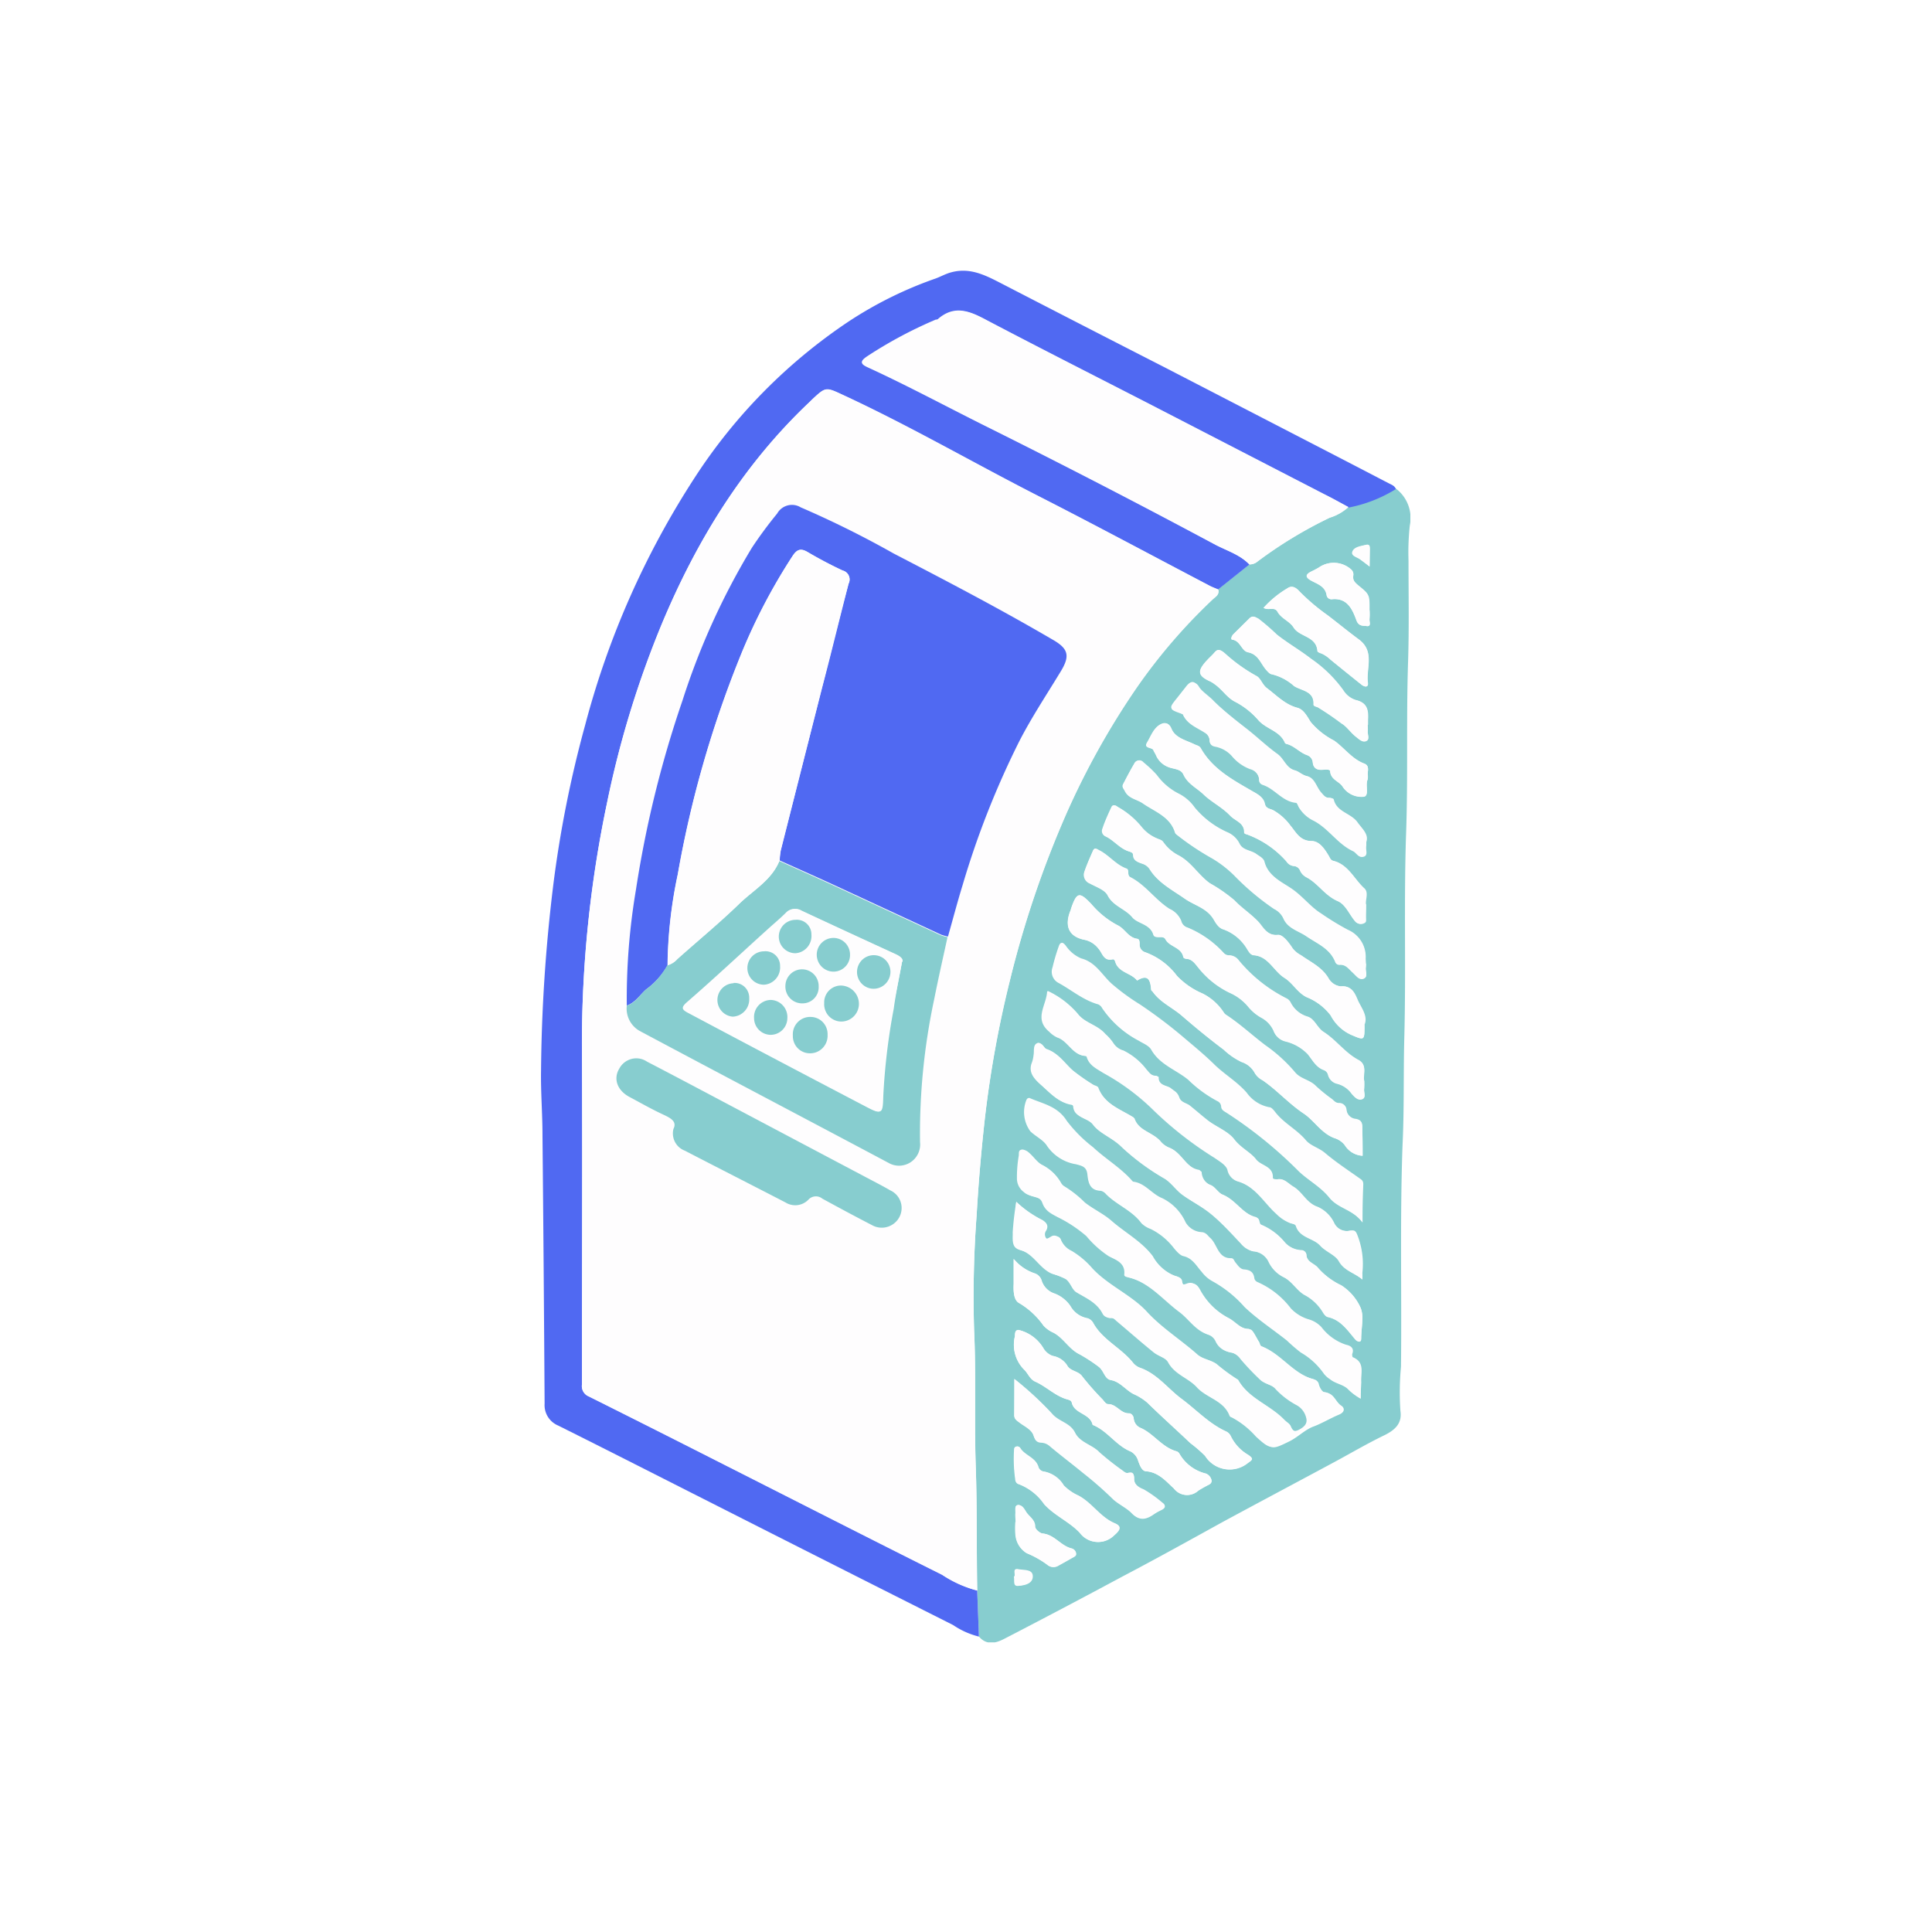
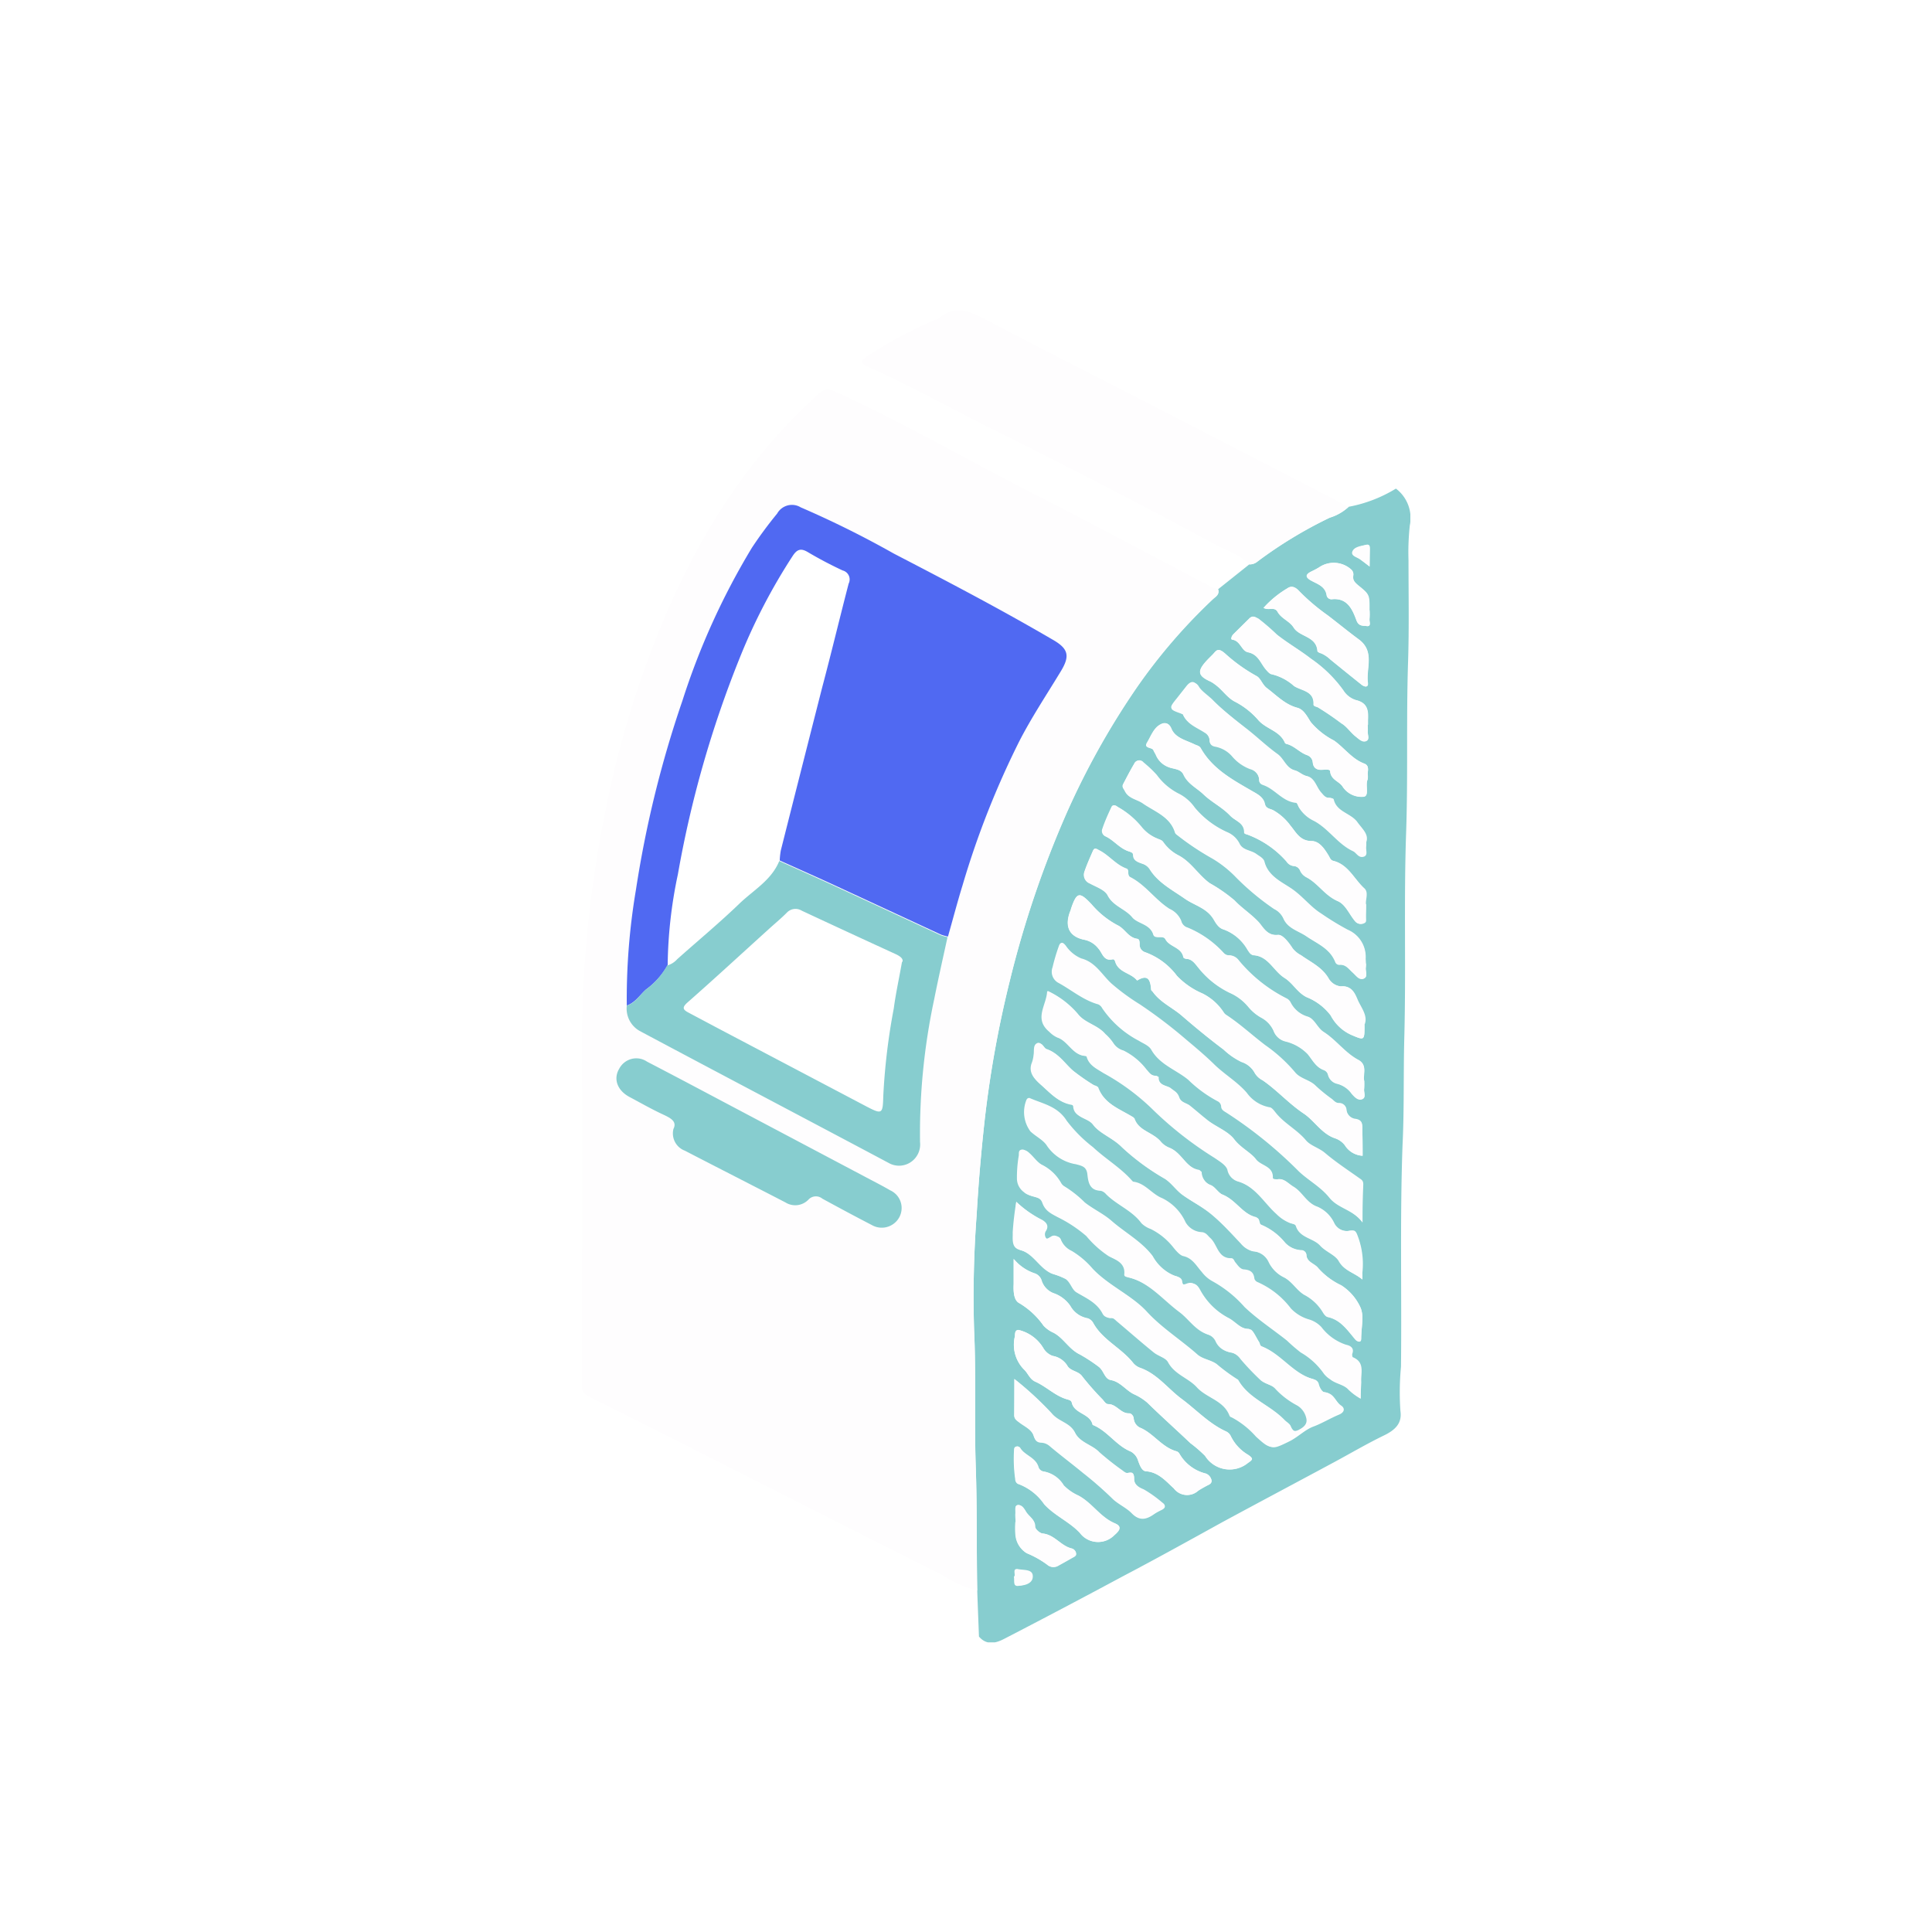
<svg xmlns="http://www.w3.org/2000/svg" width="100" height="100" fill="none">
  <path fill="#fff" d="M0 0h100v100H0z" />
  <g clip-path="url(#a)">
    <path d="M72.253 25.29a1.91 1.91 0 0 1 .718 1.91 12.86 12.86 0 0 0-.067 1.816c0 1.753.034 3.516-.023 5.255-.096 2.939 0 5.877-.1 8.815-.124 3.56 0 7.119-.096 10.678-.047 1.84 0 3.674-.09 5.508-.138 3.822-.038 7.645-.08 11.467-.072.76-.082 1.526-.03 2.288.096.635-.26.984-.85 1.271-.867.42-1.704.912-2.555 1.371-1.927 1.037-3.863 2.064-5.79 3.106-1.73.955-3.448 1.91-5.18 2.818a433.894 433.894 0 0 1-6.145 3.24c-.433.224-.904.334-1.294-.125-.029-.788-.062-1.576-.09-2.388-.039-2.15 0-4.3-.077-6.445-.076-2.346.024-4.692-.085-7.038a56.853 56.853 0 0 1 .133-5.972c.09-1.624.233-3.239.409-4.854a56.199 56.199 0 0 1 1.308-7.267 52.632 52.632 0 0 1 2.935-8.666 40.342 40.342 0 0 1 3.648-6.526 28.999 28.999 0 0 1 3.92-4.549c.143-.133.362-.238.28-.506l1.618-1.29a.622.622 0 0 0 .433-.153 22.372 22.372 0 0 1 3.734-2.264c.363-.11.696-.302.975-.56a7.222 7.222 0 0 0 2.44-.94ZM52.602 62.206a15.364 15.364 0 0 0-.09 1.615c0 .315-.086.783.347.898.728.186 1.004.955 1.655 1.228.253.07.499.167.733.286.271.191.319.55.57.698.514.3 1.061.54 1.352 1.108a.358.358 0 0 0 .361.187c.162 0 .257.1.366.195.628.54 1.247 1.085 1.903 1.606.233.196.623.277.752.516.342.64 1.046.802 1.484 1.29.504.564 1.394.678 1.698 1.476 0 .038.071.067.114.086.473.254.897.59 1.251.994.733.664.752.65 1.641.215.443-.22.814-.607 1.242-.765.428-.157.875-.43 1.322-.616.305-.124.32-.344.105-.478-.285-.196-.357-.63-.8-.664-.147 0-.294-.23-.342-.425a.326.326 0 0 0-.252-.258c-1.08-.282-1.684-1.319-2.697-1.706-.104-.038-.095-.157-.143-.234-.157-.234-.323-.65-.475-.65-.476 0-.733-.396-1.094-.582a3.537 3.537 0 0 1-1.484-1.462c-.138-.254-.3-.406-.605-.292-.152.062-.304.072-.323-.133-.02-.206-.205-.249-.333-.282a2.281 2.281 0 0 1-1.194-1.042c-.576-.764-1.427-1.209-2.131-1.825-.419-.368-.951-.607-1.39-.955a5.665 5.665 0 0 0-1.046-.827.478.478 0 0 1-.166-.162 2.322 2.322 0 0 0-.952-.932c-.261-.115-.442-.397-.666-.602-.104-.096-.223-.21-.37-.167-.148.043-.096.215-.124.334a6.53 6.53 0 0 0-.09 1.142.872.872 0 0 0 .361.717c.285.282.804.157.951.55.148.39.428.549.79.74a7.055 7.055 0 0 1 1.489.984c.331.4.72.75 1.151 1.037.376.19.88.344.813.955 0 .09.09.11.176.13 1.114.267 1.813 1.174 2.679 1.815.504.377.837.955 1.498 1.165.159.06.29.178.366.33a.954.954 0 0 0 .761.573.875.875 0 0 1 .533.359c.326.384.674.75 1.042 1.094.224.215.57.215.79.477a4.16 4.16 0 0 0 1.094.827 1.009 1.009 0 0 1 .475.635c.081.33-.128.507-.38.631s-.4.048-.51-.22c-.052-.134-.223-.22-.332-.334-.733-.765-1.832-1.09-2.379-2.05a.17.17 0 0 0-.071-.057 9.522 9.522 0 0 1-1.06-.784c-.315-.215-.686-.239-.976-.477-.86-.765-1.865-1.39-2.635-2.232-.77-.84-1.984-1.347-2.807-2.226a4.347 4.347 0 0 0-1.07-.908 1.106 1.106 0 0 1-.557-.563.278.278 0 0 0-.306-.199.276.276 0 0 0-.122.05c-.11.058-.228.172-.342.053a.33.33 0 0 1 0-.401c.142-.263 0-.42-.2-.545a5.579 5.579 0 0 1-1.351-.941Zm17.824 10.186v-.836c-.033-.478.205-1.023-.433-1.285-.033 0-.057-.125-.038-.168.133-.32-.114-.44-.31-.477a2.66 2.66 0 0 1-1.283-.918 1.426 1.426 0 0 0-.628-.392 2.09 2.09 0 0 1-.952-.573 4.363 4.363 0 0 0-1.74-1.371.276.276 0 0 1-.148-.172c-.038-.34-.238-.44-.552-.478-.2 0-.305-.22-.428-.358-.124-.139-.081-.225-.224-.22-.694 0-.704-.712-1.08-1.046-.133-.12-.2-.263-.409-.301a1.028 1.028 0 0 1-.87-.516 2.566 2.566 0 0 0-1.204-1.242c-.551-.22-.884-.784-1.503-.855-.024 0-.052-.039-.071-.063-.595-.664-1.365-1.118-2.012-1.724a7.242 7.242 0 0 1-1.36-1.367c-.476-.755-1.204-.874-1.903-1.17-.072-.034-.11 0-.148.067a1.68 1.68 0 0 0 .205 1.634c.28.267.67.444.856.745a2.24 2.24 0 0 0 1.503.955c.314.086.547.125.59.53.043.407.119.827.68.842.11.025.208.085.28.172.557.568 1.352.845 1.837 1.51.135.132.297.233.476.296.457.226.858.553 1.174.955.153.191.352.416.519.45.476.104.675.51.951.816.146.196.33.359.543.478.631.346 1.198.8 1.674 1.342.685.65 1.465 1.156 2.193 1.735.227.218.465.423.713.616a3.69 3.69 0 0 1 1.195 1.094c.09.117.202.218.328.296.29.24.713.268.951.54.188.181.399.335.628.459Zm.09-4.119a1.477 1.477 0 0 0-.09-.573 2.653 2.653 0 0 0-1.008-1.18 3.683 3.683 0 0 1-1.19-.889c-.18-.248-.599-.296-.618-.711a.258.258 0 0 0-.233-.215 1.233 1.233 0 0 1-.866-.387 3.132 3.132 0 0 0-1.213-.903c-.143-.067-.062-.335-.247-.383-.719-.176-1.056-.907-1.732-1.17-.21-.081-.418-.411-.575-.478a.78.78 0 0 1-.547-.73s-.077-.058-.12-.068c-.69-.138-.889-.917-1.512-1.151a1.195 1.195 0 0 1-.476-.344c-.395-.478-1.156-.54-1.37-1.218 0 0-.028 0-.038-.024-.69-.425-1.512-.693-1.836-1.563 0-.047-.138-.057-.204-.1a10.76 10.76 0 0 1-1.094-.764c-.433-.383-.743-.898-1.337-1.09-.18-.062-.252-.415-.476-.291-.223.124-.133.401-.176.616a1.7 1.7 0 0 1-.08.373c-.243.55.147.889.475 1.175.447.397.866.875 1.513.98.057 0 .138.071.142.12.048.606.723.544 1.028.955.304.41 1.018.659 1.48 1.151a12.126 12.126 0 0 0 2.211 1.61c.352.234.576.593.909.831.475.354 1.056.636 1.522 1.028.466.391.999.955 1.489 1.48.16.2.38.343.628.407a.948.948 0 0 1 .818.559c.169.35.453.632.804.798.418.224.651.668 1.032.893.39.203.72.508.951.884.062.105.157.243.262.267.67.148 1.013.688 1.427 1.161.048.06.115.1.19.115.096 0 .1-.105.105-.186 0-.335.029-.64.052-.985Zm0-2.035v-.358a4.067 4.067 0 0 0-.29-2.03c-.085-.177-.166-.173-.328-.154a.734.734 0 0 1-.847-.415 1.716 1.716 0 0 0-.847-.817c-.58-.196-.78-.764-1.255-1.046-.267-.158-.476-.44-.818-.378-.09 0-.253 0-.248-.081.024-.612-.613-.612-.87-.956-.257-.343-.8-.602-1.123-1.032-.323-.43-.975-.654-1.427-1.027-.29-.229-.57-.477-.852-.702-.18-.158-.475-.162-.57-.44-.095-.277-.262-.33-.438-.477-.176-.148-.656-.125-.628-.578 0 0-.105-.072-.157-.067-.242 0-.338-.177-.475-.325a3.39 3.39 0 0 0-1.19-.98.91.91 0 0 1-.537-.406 2.44 2.44 0 0 0-.4-.449c-.404-.478-1.065-.568-1.427-1.046a4.62 4.62 0 0 0-1.55-1.18c-.03.736-.71 1.433.109 2.107.118.124.258.224.414.296.566.196.785.932 1.465.956 0 0 .057.038.062.066.133.435.528.602.86.817.895.49 1.721 1.093 2.46 1.797a18.776 18.776 0 0 0 3.292 2.594c.252.177.59.368.666.616a.789.789 0 0 0 .532.602c.914.273 1.356 1.109 2.003 1.687.206.209.454.372.728.477.105.034.247.044.28.149.2.626.904.611 1.266 1.022.285.32.766.478.951.788.252.521.747.588 1.194.96l-.005.01Zm0-2.962v-1.815c0-.139.038-.287-.109-.397-.628-.449-1.284-.874-1.874-1.376-.314-.263-.747-.368-.98-.65-.476-.544-1.104-.86-1.546-1.404-.1-.124-.224-.287-.352-.306a1.86 1.86 0 0 1-1.166-.75c-.509-.588-1.184-.956-1.731-1.515-.428-.43-.923-.855-1.427-1.256A25.101 25.101 0 0 0 58.952 52c-.518-.32-1.01-.68-1.47-1.08-.475-.449-.818-1.103-1.56-1.294a1.814 1.814 0 0 1-.794-.655c-.186-.23-.262-.191-.338.043a9.842 9.842 0 0 0-.309 1.051.652.652 0 0 0 .276.793c.694.373 1.308.913 2.088 1.128.089.042.16.112.205.2a5.21 5.21 0 0 0 1.902 1.687c.229.143.528.248.647.478.448.769 1.28 1.022 1.903 1.538.462.453.987.834 1.56 1.132a.334.334 0 0 1 .143.23c0 .2.152.262.285.348a22.377 22.377 0 0 1 3.735 3.03c.504.477 1.127.797 1.584 1.366.456.568 1.227.611 1.717 1.28h-.01Zm0-3.454v-1.433c0-.249-.028-.42-.342-.478a.527.527 0 0 1-.476-.444.383.383 0 0 0-.404-.378c-.162 0-.248-.124-.357-.21a8.568 8.568 0 0 1-.818-.664c-.314-.335-.814-.368-1.099-.731a8.018 8.018 0 0 0-1.532-1.39c-.68-.516-1.308-1.104-2.026-1.572a.449.449 0 0 1-.129-.139 2.748 2.748 0 0 0-1.103-.965 3.971 3.971 0 0 1-1.318-.912 3.554 3.554 0 0 0-1.65-1.223.405.405 0 0 1-.281-.411c0-.115 0-.263-.129-.282-.475-.067-.632-.526-1.013-.703a4.575 4.575 0 0 1-1.346-1.084c-.623-.66-.761-.645-1.06.23 0 .071-.053.147-.077.224-.247.736 0 1.242.8 1.39.276.065.521.223.694.45.214.233.261.668.742.553.105 0 .124.125.157.21.21.478.804.507 1.103.89.586-.354.69 0 .728.477 0 .038.057.072.086.11.395.554 1.027.822 1.522 1.252a37.287 37.287 0 0 0 2.14 1.734c.273.26.585.476.924.64.3.095.552.307.699.588a1 1 0 0 0 .4.363c.751.516 1.355 1.209 2.13 1.724.543.364.914 1.023 1.585 1.267.212.064.4.192.537.367a1.159 1.159 0 0 0 .932.55h-.019Zm.076-3.884c-.066-.306.2-.803-.275-1.056-.704-.368-1.161-1.042-1.817-1.457-.343-.22-.476-.693-.847-.798a1.425 1.425 0 0 1-.866-.736.477.477 0 0 0-.195-.196 7.673 7.673 0 0 1-2.483-1.973.633.633 0 0 0-.476-.263.378.378 0 0 1-.3-.114 5.232 5.232 0 0 0-1.869-1.319.475.475 0 0 1-.338-.354 1.172 1.172 0 0 0-.604-.616c-.737-.478-1.232-1.232-2.021-1.639-.181-.095-.034-.386-.205-.449-.557-.21-.909-.712-1.427-.955-.124-.067-.228-.148-.304.033-.157.363-.324.727-.448 1.104a.48.48 0 0 0 .29.583c.329.181.771.325.919.611.29.569.903.688 1.28 1.142.28.335.917.335 1.088.894.043.143.205.129.334.129.128 0 .228 0 .29.11.214.406.827.406.927.926 0 .043.1.086.157.091.29 0 .447.248.604.435.438.559.998 1.01 1.637 1.319.367.16.693.404.951.711.194.24.433.44.704.588.277.15.496.39.623.678a.88.88 0 0 0 .604.54 2.37 2.37 0 0 1 1.161.66c.252.31.419.668.823.821a.351.351 0 0 1 .224.234.631.631 0 0 0 .475.478c.302.076.567.257.747.511.143.163.328.378.552.287.223-.09.071-.344.095-.526.011-.144.014-.29.01-.434h-.02Zm0-2.896c.195-.439-.152-.864-.332-1.26-.134-.297-.281-.79-.866-.732a.85.85 0 0 1-.647-.406c-.328-.592-.913-.846-1.427-1.209a1.347 1.347 0 0 1-.447-.367c-.181-.282-.505-.707-.728-.684-.595.067-.809-.444-1.047-.692-.385-.407-.851-.703-1.232-1.104a8.086 8.086 0 0 0-1.275-.884c-.59-.42-.95-1.084-1.603-1.433a2.192 2.192 0 0 1-.813-.707c-.062-.096-.18-.115-.28-.163a2.033 2.033 0 0 1-.867-.65 4.252 4.252 0 0 0-1.208-.998c-.09-.067-.218-.12-.285 0-.176.373-.347.75-.476 1.137a.302.302 0 0 0 .124.382c.447.196.742.631 1.218.784.114.038.237.072.242.191 0 .315.271.377.476.454a.713.713 0 0 1 .395.31c.437.688 1.165 1.056 1.798 1.5.509.359 1.16.478 1.517 1.109.09.153.238.41.476.478.539.194.99.578 1.27 1.08.08.11.138.243.314.257.766.072 1.028.832 1.589 1.18.433.273.661.75 1.132.99.499.197.935.527 1.26.955.23.441.6.793 1.052.998.709.297.704.316.704-.516h-.034Zm.077-3.167v-.239a1.534 1.534 0 0 0-.928-1.5c-.472-.253-.93-.532-1.37-.836-.528-.32-.923-.831-1.427-1.214-.504-.382-1.308-.673-1.513-1.471-.047-.187-.257-.282-.428-.406-.28-.2-.704-.182-.866-.54a1.258 1.258 0 0 0-.632-.583 4.658 4.658 0 0 1-1.684-1.276 2.253 2.253 0 0 0-.785-.697 3.177 3.177 0 0 1-1.175-.984 5.942 5.942 0 0 0-.69-.655.277.277 0 0 0-.39-.045.277.277 0 0 0-.085.117c-.205.344-.386.697-.571 1.05-.072.14.038.235.09.345.195.401.623.43.928.64.613.43 1.427.688 1.674 1.52.02.044.054.082.095.11a13.88 13.88 0 0 0 1.827 1.222c.445.263.853.584 1.213.956a13.314 13.314 0 0 0 1.993 1.662c.208.1.376.27.476.478.223.535.785.655 1.189.932.566.387 1.218.63 1.498 1.328a.224.224 0 0 0 .224.153c.319-.029.476.215.67.392.196.176.348.425.586.32.238-.105.066-.378.095-.574.024-.095.019-.143.019-.205h-.033Zm-18.21 15.288v1.395c0 .34.029.736.271.875.505.295.94.696 1.275 1.175.148.16.328.287.528.373.528.286.795.855 1.36 1.122.331.186.649.393.952.621.3.206.31.64.647.703.476.086.766.516 1.18.726.259.113.5.264.713.449.728.712 1.49 1.39 2.227 2.093.27.2.523.42.76.659a1.501 1.501 0 0 0 1.666.648c.206-.057.397-.157.56-.295.239-.162.267-.224 0-.41a2.27 2.27 0 0 1-.917-.999.476.476 0 0 0-.238-.22c-.875-.401-1.522-1.113-2.279-1.672-.756-.559-1.28-1.319-2.183-1.624a.862.862 0 0 1-.371-.287c-.609-.75-1.556-1.16-2.04-2.035a.476.476 0 0 0-.286-.234 1.297 1.297 0 0 1-.9-.65 1.724 1.724 0 0 0-.794-.626 1.054 1.054 0 0 1-.685-.664.545.545 0 0 0-.333-.377 2.378 2.378 0 0 1-1.08-.722l-.033-.024ZM70.673 46.79c-.042-.22.143-.607-.066-.808-.533-.477-.833-1.256-1.622-1.433-.138-.038-.172-.167-.238-.277-.21-.344-.476-.745-.87-.745-.605 0-.814-.478-1.1-.798a2.791 2.791 0 0 0-.899-.803c-.147-.072-.375-.081-.428-.325-.066-.325-.323-.478-.59-.626-1.036-.602-2.112-1.16-2.735-2.269-.066-.115-.2-.129-.314-.186-.437-.215-.999-.32-1.198-.813-.129-.324-.352-.31-.51-.238-.39.181-.527.616-.732.955-.205.34.257.234.323.406.034.086.09.163.129.249a1.118 1.118 0 0 0 .609.606c.276.125.675.086.818.411.219.478.685.684 1.032 1.018.424.41.952.654 1.385 1.104.261.277.732.358.727.874 0 .072.086.072.143.095a5.04 5.04 0 0 1 2.05 1.41.478.478 0 0 0 .352.22.398.398 0 0 1 .357.267.71.71 0 0 0 .323.325c.605.32.952.956 1.623 1.233.4.181.59.683.884 1.032a.356.356 0 0 0 .428.11c.157-.058.115-.21.12-.33.004-.12.033-.368.033-.64l-.034-.024Zm0-3.216c.153-.42-.209-.688-.475-1.05-.352-.45-1.061-.507-1.209-1.157 0-.038-.138-.072-.209-.072-.204 0-.295-.119-.414-.258-.257-.291-.333-.769-.756-.87-.247-.056-.414-.243-.618-.295-.476-.125-.562-.602-.909-.85-.561-.402-1.07-.875-1.603-1.31-.533-.434-1.166-.927-1.698-1.433-.248-.253-.576-.416-.77-.745-.196-.33-.4-.287-.62 0l-.47.597c-.428.53-.428.54.2.764.028 0 .076 0 .085.029.21.52.709.688 1.128.956a.514.514 0 0 1 .27.425c0 .19.115.277.296.305.324.066.619.233.842.478.251.308.58.544.951.683a.618.618 0 0 1 .476.588c0 .148.08.196.223.244.604.22.985.85 1.68.912.056 0 .1.153.147.24.177.292.435.528.742.678.79.4 1.251 1.213 2.06 1.586.17.08.318.353.537.286.219-.067.1-.358.143-.55.019.02.014-.018.014-.157l-.043-.024ZM52.716 68.837c-.166 0-.166.186-.185.33a1.828 1.828 0 0 0 .475 1.72c.205.19.286.478.571.62.59.259 1.047.756 1.684.928.095.028.19.057.214.162.143.593.951.55 1.08 1.152.766.3 1.208 1.07 1.974 1.38a.78.78 0 0 1 .38.478c.081.215.186.53.42.545.637.047 1.032.53 1.426.883a.862.862 0 0 0 .96.3.861.861 0 0 0 .306-.18c.128-.086.27-.158.409-.239.138-.081.295-.105.28-.287a.48.48 0 0 0-.29-.358 2.165 2.165 0 0 1-1.375-1.032.267.267 0 0 0-.142-.12c-.742-.2-1.166-.888-1.832-1.198a.58.58 0 0 1-.39-.502c0-.124-.123-.277-.242-.268-.443.024-.642-.477-1.08-.477-.114 0-.195-.125-.28-.23a14.44 14.44 0 0 1-1.052-1.19c-.21-.315-.628-.262-.8-.597a1.115 1.115 0 0 0-.741-.477.91.91 0 0 1-.476-.392 2.052 2.052 0 0 0-1.294-.95Zm18.076-28.775c0-.167.095-.44-.185-.545-.633-.239-1.023-.812-1.56-1.19-.46-.235-.87-.56-1.204-.955-.171-.258-.352-.65-.69-.74-.651-.168-1.075-.64-1.579-1.018-.243-.182-.319-.511-.537-.626a8.487 8.487 0 0 1-1.613-1.151c-.428-.373-.476-.125-.7.08-.1.101-.204.201-.299.307-.476.53-.414.76.224 1.046.083.043.163.095.237.153.376.263.623.683 1.037.893.46.238.87.563 1.209.956.404.477 1.117.55 1.374 1.175 0 0 .053.043.081.053.405.095.67.44 1.056.578a.438.438 0 0 1 .305.391c.033.297.228.392.509.368.138 0 .38-.038.39.081.033.435.447.507.632.775a1.176 1.176 0 0 0 1.109.54c.3-.053.062-.598.2-.899a.883.883 0 0 0 .004-.272Zm-18.29 31.317v1.91c0 .168.133.25.271.354.262.201.623.35.728.674.08.244.171.354.41.358a.712.712 0 0 1 .432.187c.566.478 1.142.907 1.703 1.37.526.412 1.029.85 1.508 1.315.28.291.723.478 1.008.764.419.44.78.344 1.194.048.12-.077.246-.146.376-.206.19-.1.229-.215.029-.348a6.258 6.258 0 0 0-.952-.679c-.238-.105-.509-.234-.504-.573 0-.244-.062-.354-.328-.277a.485.485 0 0 1-.248-.115c-.42-.296-.825-.615-1.212-.955-.362-.392-1.019-.53-1.266-1.018-.247-.487-.851-.564-1.208-1.003a16.906 16.906 0 0 0-1.936-1.806h-.005Zm18.29-33.864v-.239c.029-.477 0-.898-.637-1.041a1.19 1.19 0 0 1-.642-.506 6.767 6.767 0 0 0-1.67-1.63c-.556-.434-1.208-.807-1.77-1.251-.302-.291-.62-.566-.95-.822-.158-.1-.3-.191-.477 0l-.818.807c-.08.082-.152.263-.052.277.428.058.476.588.818.655.528.105.642.559.913.88.096.114.21.243.314.257a2.65 2.65 0 0 1 1.151.607c.372.253 1.052.248 1.009.955 0 .091.133.11.224.148.423.258.832.537 1.227.837.257.143.475.477.751.692.157.125.348.316.543.215.195-.1.047-.32.066-.477.02-.158 0-.249 0-.364Zm-5.404-6.058c.257.168.576-.076.733.21.2.364.623.478.837.822.305.478 1.175.435 1.228 1.21 0 .047.123.095.195.119.175.078.336.186.475.32.54.44 1.08.876 1.622 1.309.153.114.348.148.314-.11-.095-.755.376-1.625-.475-2.246-.543-.401-1.066-.831-1.603-1.242a10.737 10.737 0 0 1-1.466-1.242c-.185-.205-.39-.32-.623-.153-.454.27-.865.608-1.218 1.003h-.019Zm-12.734 43.41c-.128 0-.166.076-.166.162a7.427 7.427 0 0 0 .057 1.524c0 .115.062.239.18.267.535.205.995.568 1.318 1.042.547.597 1.285.893 1.837 1.472a1.172 1.172 0 0 0 1.348.408c.158-.058.302-.15.421-.27.319-.272.414-.478.029-.63-.752-.32-1.166-1.056-1.88-1.434a2.488 2.488 0 0 1-.756-.525 1.517 1.517 0 0 0-1.06-.722.338.338 0 0 1-.243-.205c-.138-.511-.704-.607-.951-1.008-.005-.048-.072-.062-.115-.081h-.019Zm18.214-43.28c0-.803 0-.813-.585-1.3-.161-.134-.276-.244-.247-.478a.345.345 0 0 0-.119-.344 1.347 1.347 0 0 0-1.665-.086 4.808 4.808 0 0 1-.38.2c-.314.149-.329.307 0 .479.328.172.732.296.794.773a.253.253 0 0 0 .257.187c.813-.09 1.075.525 1.284 1.094.12.32.343.263.514.291.262.043.143-.21.157-.339.015-.159.018-.318.01-.478h-.02ZM52.554 78.77c-.019.22-.019.443 0 .664a1.222 1.222 0 0 0 .58.955c.375.154.73.353 1.057.593a.475.475 0 0 0 .575.048c.238-.125.476-.258.7-.392.11-.062.256-.11.209-.273a.302.302 0 0 0-.224-.224c-.556-.134-.88-.707-1.484-.77-.152 0-.404-.229-.404-.358 0-.372-.324-.52-.476-.778-.09-.148-.257-.378-.423-.335-.167.043-.09.325-.114.478 0 .13.008.262.024.392h-.02Zm-.076 2.838c.053.195-.076.516.238.477.314-.038.728-.195.723-.477-.005-.282-.475-.325-.751-.373-.276-.048-.105.253-.19.373h-.02Zm18.4-52.281v-.913c0-.115 0-.253-.171-.215-.257.062-.6.096-.704.334-.105.24.223.301.385.416.162.115.29.21.509.378h-.02Z" fill="#87CDCF" />
-     <path d="m64.67 29.217-1.617 1.29c-.143-.063-.295-.115-.433-.187-2.944-1.543-5.87-3.115-8.828-4.625-3.397-1.734-6.698-3.654-10.157-5.255-.894-.416-.889-.43-1.607.24l-.1.1c-3.43 3.239-5.846 7.166-7.654 11.466a50.91 50.91 0 0 0-2.854 9.306 60.526 60.526 0 0 0-1.3 12.628c.029 5.834 0 11.662 0 17.491a.575.575 0 0 0 .352.597c2.37 1.185 4.736 2.378 7.102 3.579 3.73 1.887 7.454 3.788 11.193 5.656a6.027 6.027 0 0 0 1.813.817c.028.789.061 1.577.09 2.39a4.16 4.16 0 0 1-1.337-.598c-4.157-2.093-8.308-4.19-12.453-6.292-2.664-1.347-5.323-2.704-7.997-4.037a1.144 1.144 0 0 1-.694-1.132c-.029-4.635-.065-9.266-.11-13.894 0-1.118-.095-2.236-.075-3.344.028-3.194.237-6.385.627-9.555a58.942 58.942 0 0 1 1.66-8.342 44.049 44.049 0 0 1 5.661-12.785 28.069 28.069 0 0 1 7.949-8.074 20.318 20.318 0 0 1 4.467-2.221c.3-.1.56-.263.88-.344.951-.253 1.736.143 2.535.554 2.835 1.465 5.673 2.924 8.515 4.376l7.915 4.09a1170.7 1170.7 0 0 1 3.682 1.91c.143.072.295.125.357.292a7.22 7.22 0 0 1-2.44.956c-.419-.225-.838-.478-1.261-.669l-8.895-4.591c-2.854-1.467-5.709-2.91-8.563-4.41-.86-.478-1.646-.807-2.507-.076-.033.028-.09.028-.133.047a22.477 22.477 0 0 0-3.572 1.911c-.362.249-.352.354.038.535 2.022.927 3.981 1.983 5.974 2.977a455.61 455.61 0 0 1 12.026 6.21c.594.306 1.265.507 1.75 1.014Z" fill="#5069F2" />
    <path d="M50.58 82.329a6.025 6.025 0 0 1-1.812-.812c-3.739-1.868-7.464-3.77-11.193-5.657-2.363-1.2-4.73-2.394-7.102-3.578a.572.572 0 0 1-.352-.597c0-5.83.033-11.658 0-17.491a60.526 60.526 0 0 1 1.299-12.627 50.92 50.92 0 0 1 2.854-9.307c1.807-4.333 4.224-8.246 7.654-11.466l.1-.1c.718-.67.713-.655 1.607-.24 3.459 1.61 6.76 3.531 10.156 5.256 2.959 1.51 5.884 3.081 8.829 4.624.138.072.29.125.433.187.08.267-.138.372-.28.506a28.988 28.988 0 0 0-3.92 4.548 40.335 40.335 0 0 0-3.649 6.527 52.635 52.635 0 0 0-2.935 8.666 56.182 56.182 0 0 0-1.308 7.267 91.783 91.783 0 0 0-.41 4.854 56.824 56.824 0 0 0-.132 5.972c.109 2.346 0 4.691.085 7.037.072 2.136.038 4.281.076 6.43Zm-18.138-30.28a1.338 1.338 0 0 0 .662 1.294c4.28 2.289 8.562 4.549 12.876 6.827a1.09 1.09 0 0 0 1.543-.477c.087-.185.121-.39.098-.593a33.292 33.292 0 0 1 .733-7.395c.205-1.08.476-2.145.69-3.216.252-.888.476-1.782.756-2.66a45.055 45.055 0 0 1 2.94-7.459c.637-1.237 1.403-2.388 2.121-3.573.514-.841.42-1.2-.428-1.691-2.697-1.553-5.441-3.01-8.2-4.444a50.803 50.803 0 0 0-4.814-2.388.873.873 0 0 0-1.218.325c-.465.564-.9 1.153-1.304 1.762a37.125 37.125 0 0 0-3.581 7.912 56.299 56.299 0 0 0-2.408 9.784 33.909 33.909 0 0 0-.466 5.992Zm2.417 6.383a.96.96 0 0 0 .566 1.127c1.731.898 3.472 1.782 5.209 2.68a.948.948 0 0 0 1.184-.143.527.527 0 0 1 .723-.053 82.68 82.68 0 0 0 2.564 1.367 1.03 1.03 0 0 0 1.537-.81 1.005 1.005 0 0 0-.586-.987 26.8 26.8 0 0 0-1.003-.544L37.65 57.15c-1.389-.736-2.783-1.476-4.181-2.202a.99.99 0 0 0-1.427.348c-.333.555-.12 1.147.537 1.491.576.306 1.142.63 1.732.903.418.186.737.363.547.74ZM64.67 29.217c-.476-.507-1.156-.707-1.75-1.027a383.331 383.331 0 0 0-12.026-6.211c-1.984-1.018-3.953-2.093-5.975-3-.39-.182-.4-.287-.038-.536a22.47 22.47 0 0 1 3.554-1.901c.042 0 .1 0 .133-.048.86-.731 1.646-.382 2.507.076 2.854 1.5 5.708 2.943 8.562 4.41l8.895 4.591c.424.215.842.445 1.261.67a2.53 2.53 0 0 1-.975.558 22.376 22.376 0 0 0-3.734 2.265.622.622 0 0 1-.414.153Z" fill="#FEFDFE" />
    <path d="M52.602 62.206c.375.36.798.665 1.256.908.219.124.343.282.2.544a.33.33 0 0 0 0 .402c.114.12.233 0 .342-.053a.275.275 0 0 1 .428.148c.11.25.308.451.557.564a4.33 4.33 0 0 1 1.07.908c.823.879 1.974 1.323 2.807 2.226.832.903 1.774 1.467 2.635 2.231.29.258.661.282.975.478.336.285.69.547 1.061.783a.17.17 0 0 1 .071.058c.566.955 1.665 1.285 2.379 2.05.11.114.28.2.333.334.11.267.262.348.509.22.247-.13.476-.301.38-.631a1.013 1.013 0 0 0-.475-.636 4.16 4.16 0 0 1-1.094-.826c-.22-.272-.566-.272-.79-.478-.368-.344-.715-.71-1.042-1.094a.875.875 0 0 0-.532-.358.949.949 0 0 1-.762-.573.681.681 0 0 0-.366-.33c-.661-.196-.994-.788-1.498-1.166-.866-.64-1.565-1.548-2.678-1.815-.086 0-.186-.039-.177-.13.067-.606-.437-.759-.813-.955a5.326 5.326 0 0 1-1.151-1.037 7.057 7.057 0 0 0-1.489-.984c-.361-.19-.642-.325-.79-.74-.147-.416-.66-.268-.951-.55a.87.87 0 0 1-.361-.716 6.568 6.568 0 0 1 .09-1.142c.028-.12-.033-.287.124-.335.157-.047.266.072.37.168.224.205.405.477.667.602.4.21.731.534.95.931a.477.477 0 0 0 .167.163c.38.233.732.51 1.047.826.423.354.951.593 1.389.956.704.616 1.555 1.06 2.131 1.825.262.479.685.848 1.194 1.041.128.034.314.062.333.282.019.22.171.196.324.134.304-.115.475.038.604.291a3.537 3.537 0 0 0 1.484 1.462c.361.187.594.578 1.094.583.166 0 .333.416.475.65.048.076.039.196.143.234 1.013.387 1.618 1.433 2.697 1.706a.323.323 0 0 1 .252.258c.048.195.195.415.343.425.442.033.514.477.8.664.213.148.199.368-.105.478-.448.186-.857.444-1.323.616-.466.172-.8.544-1.242.764-.889.435-.908.45-1.64-.215a4.498 4.498 0 0 0-1.252-.993c-.043 0-.1-.048-.114-.086-.304-.798-1.194-.913-1.698-1.477-.438-.478-1.142-.65-1.484-1.29-.129-.239-.519-.32-.752-.516-.642-.52-1.26-1.065-1.903-1.605-.109-.095-.204-.21-.366-.196a.355.355 0 0 1-.361-.186c-.29-.569-.837-.808-1.351-1.109-.252-.148-.3-.506-.571-.697a3.942 3.942 0 0 0-.733-.287c-.651-.291-.927-1.041-1.655-1.227-.433-.115-.333-.583-.347-.899.034-.53.096-1.057.185-1.581Zm17.825 10.186a2.86 2.86 0 0 1-.595-.478c-.219-.273-.642-.301-.951-.54a1.267 1.267 0 0 1-.329-.296 3.693 3.693 0 0 0-1.194-1.094 8.803 8.803 0 0 1-.713-.617c-.728-.578-1.508-1.084-2.193-1.734a6.191 6.191 0 0 0-1.674-1.342 1.738 1.738 0 0 1-.543-.478c-.295-.306-.475-.712-.951-.817-.167-.033-.366-.258-.519-.45a3.433 3.433 0 0 0-1.175-.955 1.282 1.282 0 0 1-.475-.296c-.476-.664-1.28-.955-1.836-1.51a.523.523 0 0 0-.281-.172c-.561 0-.642-.444-.68-.84-.038-.397-.276-.445-.59-.53a2.232 2.232 0 0 1-1.503-.956c-.186-.301-.576-.478-.857-.746a1.676 1.676 0 0 1-.204-1.633c.038-.058.076-.1.147-.067.68.296 1.428.415 1.903 1.17a7.27 7.27 0 0 0 1.36 1.366c.648.607 1.428 1.061 2.013 1.725 0 0 .047.058.071.062.618.072.951.636 1.503.855.533.262.958.701 1.204 1.243a1.035 1.035 0 0 0 .87.516c.21.038.276.181.41.3.375.335.385 1.056 1.08 1.047.142 0 .151.143.223.22.071.076.228.344.428.358.314.024.514.124.552.478a.277.277 0 0 0 .147.172 4.364 4.364 0 0 1 1.741 1.37c.26.275.589.473.951.574.24.073.457.208.629.392.325.43.773.749 1.284.917.195.038.442.158.309.478 0 .043 0 .153.038.167.638.263.4.822.433 1.285-.014.297-.033.579-.033.856Zm.089-4.119c0 .32-.052.65-.08.984 0 .082 0 .182-.105.187a.324.324 0 0 1-.19-.115c-.405-.478-.748-1.013-1.428-1.16-.104-.025-.2-.163-.261-.268a2.444 2.444 0 0 0-.952-.884c-.38-.225-.613-.67-1.032-.894a1.697 1.697 0 0 1-.804-.797.955.955 0 0 0-.818-.56 1.179 1.179 0 0 1-.628-.406c-.476-.501-.951-1.032-1.489-1.48-.537-.45-1.027-.674-1.522-1.028-.333-.239-.557-.597-.909-.831a12.125 12.125 0 0 1-2.245-1.653c-.476-.478-1.127-.688-1.48-1.152-.351-.463-.98-.339-1.027-.955 0-.048-.085-.11-.142-.12-.647-.105-1.066-.582-1.513-.979-.314-.287-.704-.626-.476-1.175.042-.12.069-.246.081-.373.043-.215-.038-.506.176-.616.214-.11.305.23.476.291.594.191.903.707 1.336 1.09.35.276.715.532 1.094.764.067.043.186.053.205.1.323.87 1.146 1.137 1.836 1.563 0 0 .034 0 .038.023.214.679.952.741 1.37 1.219.128.152.291.27.476.344.623.234.823 1.013 1.513 1.151.042 0 .114.043.119.067a.786.786 0 0 0 .547.731c.157.076.366.406.575.478.676.262 1.013.993 1.732 1.17.185.048.104.316.247.382.499.2.938.526 1.275.946a1.238 1.238 0 0 0 .88.411.257.257 0 0 1 .233.215c0 .416.438.478.618.712.333.374.737.677 1.19.889a2.65 2.65 0 0 1 1.008 1.18c.06.176.086.363.076.55Zm.005-2.045c-.447-.382-.951-.449-1.232-.955-.185-.32-.666-.478-.951-.788-.362-.411-1.066-.397-1.265-1.023-.034-.105-.176-.114-.281-.148a2.078 2.078 0 0 1-.728-.478c-.647-.578-1.09-1.433-2.002-1.686a.785.785 0 0 1-.533-.602c-.076-.248-.414-.44-.666-.616a18.769 18.769 0 0 1-3.292-2.595 11.706 11.706 0 0 0-2.46-1.796c-.332-.215-.727-.382-.86-.817 0-.029-.038-.067-.062-.067-.68-.033-.9-.769-1.465-.955a1.364 1.364 0 0 1-.414-.296c-.818-.679-.138-1.372-.11-2.107a4.62 4.62 0 0 1 1.551 1.18c.38.477 1.042.573 1.427 1.046.151.133.286.283.4.449.12.2.313.345.537.406.466.23.873.566 1.19.98.147.148.242.324.475.324.053 0 .157.048.157.067-.028.454.405.411.628.578.224.168.367.22.438.478.071.258.39.282.57.44.281.239.562.477.852.702.476.373 1.085.569 1.427 1.027.343.459.828.617 1.123 1.032.295.416.894.358.87.956 0 .09.157.095.248.08.366-.061.551.22.818.378.475.282.675.85 1.256 1.047.369.163.669.453.846.816a.739.739 0 0 0 .847.416c.162 0 .243 0 .328.153.269.64.369 1.34.29 2.03.039.072.043.153.043.344Zm.005-2.952c-.476-.669-1.26-.788-1.675-1.3-.414-.51-1.08-.883-1.584-1.366a22.373 22.373 0 0 0-3.734-3.029c-.133-.086-.276-.148-.285-.349a.337.337 0 0 0-.143-.23 6.528 6.528 0 0 1-1.56-1.131c-.628-.516-1.46-.77-1.903-1.539-.119-.21-.419-.315-.647-.477a5.212 5.212 0 0 1-1.903-1.687.439.439 0 0 0-.204-.2c-.78-.216-1.394-.756-2.089-1.128a.65.65 0 0 1-.276-.793c.084-.356.187-.707.31-1.051.076-.234.152-.273.337-.043.197.29.473.518.795.654.742.191 1.07.846 1.56 1.295.46.4.952.76 1.47 1.08a25.083 25.083 0 0 1 2.378 1.806c.476.4.985.826 1.428 1.256.546.55 1.222.927 1.731 1.515.278.39.695.66 1.165.75.129 0 .252.181.352.305.443.545 1.09.86 1.546 1.405.234.282.666.387.98.65.59.502 1.247.927 1.874 1.376.148.11.11.258.11.396a36.3 36.3 0 0 0-.033 1.835Zm.009-3.454a1.151 1.151 0 0 1-.923-.545 1.08 1.08 0 0 0-.537-.368c-.671-.243-1.042-.903-1.584-1.266-.776-.516-1.38-1.209-2.132-1.725a1 1 0 0 1-.399-.363 1.196 1.196 0 0 0-.7-.587 3.609 3.609 0 0 1-.922-.64c-.738-.55-1.427-1.133-2.14-1.735-.476-.43-1.128-.697-1.523-1.252-.028-.038-.086-.071-.086-.11-.038-.477-.142-.84-.727-.477-.3-.382-.895-.392-1.104-.889-.033-.086-.052-.234-.157-.21-.476.115-.528-.32-.742-.554a1.227 1.227 0 0 0-.695-.45c-.784-.147-1.046-.654-.799-1.39.024-.076.053-.152.076-.224.3-.874.438-.889 1.061-.23.376.445.833.813 1.346 1.085.381.177.557.636 1.014.702.123 0 .128.168.128.282a.408.408 0 0 0 .28.411 3.555 3.555 0 0 1 1.651 1.223c.371.388.816.697 1.309.908.449.227.827.574 1.094 1.003a.448.448 0 0 0 .128.139c.718.477 1.346 1.056 2.026 1.572a8.018 8.018 0 0 1 1.532 1.39c.286.363.785.396 1.099.73.259.239.532.46.818.665.11.086.195.2.357.21a.378.378 0 0 1 .372.227c.02.047.032.099.032.15a.531.531 0 0 0 .476.445c.314.033.347.205.343.478.023.43.028.893.028 1.395Zm.077-3.884a4 4 0 0 1 0 .415c-.024.182.1.444-.096.526-.195.081-.409-.124-.551-.287a1.303 1.303 0 0 0-.747-.511.627.627 0 0 1-.476-.478.353.353 0 0 0-.223-.234c-.405-.153-.571-.511-.823-.822a2.376 2.376 0 0 0-1.161-.659.874.874 0 0 1-.604-.54 1.431 1.431 0 0 0-.623-.678 2.338 2.338 0 0 1-.7-.583 2.607 2.607 0 0 0-.95-.712 4.647 4.647 0 0 1-1.637-1.319c-.157-.186-.314-.41-.604-.434-.058 0-.153-.048-.157-.091-.1-.52-.714-.52-.928-.927-.062-.124-.18-.11-.29-.11-.11 0-.29 0-.333-.129-.171-.559-.809-.559-1.09-.893-.375-.478-.989-.574-1.279-1.142-.148-.287-.59-.43-.918-.612a.476.476 0 0 1-.29-.583c.123-.377.29-.74.447-1.103.076-.182.18-.1.304-.034.519.258.87.76 1.427.956.172.062 0 .353.205.449.79.406 1.284 1.175 2.022 1.639.272.12.488.341.604.616a.479.479 0 0 0 .337.354 5.222 5.222 0 0 1 1.87 1.318.38.38 0 0 0 .3.115.63.63 0 0 1 .475.263 7.673 7.673 0 0 0 2.483 1.973.467.467 0 0 1 .195.196 1.432 1.432 0 0 0 .866.735c.38.105.504.578.847.798.656.416 1.113 1.09 1.817 1.457.461.268.214.765.28 1.07Zm.014-2.896c0 .832 0 .813-.666.53a2.22 2.22 0 0 1-1.052-.998 2.947 2.947 0 0 0-1.26-.955c-.476-.24-.7-.717-1.132-.99-.562-.348-.823-1.108-1.59-1.18-.175 0-.232-.147-.313-.257a2.38 2.38 0 0 0-1.27-1.08c-.243-.062-.39-.32-.476-.478-.357-.62-1.008-.75-1.517-1.108-.633-.445-1.36-.812-1.799-1.5a.715.715 0 0 0-.394-.31c-.214-.077-.476-.14-.476-.455 0-.12-.128-.153-.243-.19-.475-.154-.77-.588-1.217-.784a.3.3 0 0 1-.124-.383c.147-.387.319-.764.476-1.137.066-.133.195-.08.285 0 .46.255.87.594 1.208.999.225.291.524.516.866.65.1.047.219.067.28.162.209.3.489.543.814.707.647.344 1.013 1.008 1.603 1.433a8.09 8.09 0 0 1 1.275.884c.38.402.847.698 1.232 1.104.238.248.452.76 1.047.693.223-.024.547.4.727.683.121.154.274.279.448.368.504.363 1.089.616 1.427 1.208a.852.852 0 0 0 .647.407c.585-.058.732.434.865.73.176.383.523.808.329 1.247Zm.076-3.167v.191c-.029.196.104.478-.095.573-.2.096-.41-.167-.585-.32-.177-.153-.353-.42-.671-.392a.223.223 0 0 1-.224-.152c-.28-.698-.951-.956-1.498-1.329-.405-.277-.952-.396-1.19-.931a1.02 1.02 0 0 0-.475-.478 13.355 13.355 0 0 1-1.993-1.663 5.792 5.792 0 0 0-1.213-.955 13.986 13.986 0 0 1-1.827-1.223.262.262 0 0 1-.095-.11c-.262-.831-1.06-1.09-1.675-1.52-.304-.21-.732-.238-.927-.64-.052-.11-.162-.205-.09-.343.185-.354.366-.708.57-1.052a.277.277 0 0 1 .36-.158.276.276 0 0 1 .116.087c.247.2.478.418.69.654.306.42.709.758 1.175.985.312.167.581.406.785.697a4.658 4.658 0 0 0 1.684 1.276c.272.113.496.32.632.582.162.359.585.34.866.54.171.125.38.22.428.406.205.798.985 1.08 1.513 1.472.528.392.908.893 1.427 1.213.44.305.898.584 1.37.837a1.524 1.524 0 0 1 .927 1.5l.015.253Zm-18.21 15.312c.29.349.673.607 1.104.745a.543.543 0 0 1 .333.378 1.06 1.06 0 0 0 .685.664c.321.124.598.342.794.626a1.303 1.303 0 0 0 .9.65.475.475 0 0 1 .285.234c.475.874 1.427 1.285 2.04 2.035a.862.862 0 0 0 .372.286c.903.306 1.455 1.085 2.183 1.625.728.54 1.403 1.27 2.279 1.672a.47.47 0 0 1 .237.22c.197.412.511.754.904.984.276.186.248.248 0 .41a1.497 1.497 0 0 1-2.226-.353 6.81 6.81 0 0 0-.761-.66c-.738-.701-1.499-1.38-2.226-2.092a2.804 2.804 0 0 0-.714-.449c-.414-.21-.685-.64-1.18-.726-.337-.062-.347-.478-.647-.702a8.556 8.556 0 0 0-.95-.621c-.567-.268-.833-.836-1.361-1.123-.2-.086-.38-.213-.528-.373a4.07 4.07 0 0 0-1.275-1.175c-.243-.138-.29-.535-.271-.874.042-.406.023-.817.023-1.381Zm18.215-18.375v.655c0 .177.038.272-.12.33a.355.355 0 0 1-.427-.11c-.295-.349-.476-.85-.885-1.032-.652-.287-1.018-.913-1.622-1.233a.71.71 0 0 1-.324-.325.401.401 0 0 0-.356-.267.474.474 0 0 1-.352-.22 5.04 5.04 0 0 0-2.05-1.41c-.058-.023-.143-.023-.143-.095 0-.516-.476-.597-.728-.874-.419-.45-.952-.693-1.384-1.104-.348-.334-.814-.535-1.033-1.018-.142-.324-.542-.286-.818-.41a1.114 1.114 0 0 1-.614-.607c-.038-.086-.095-.163-.128-.249-.066-.172-.509-.08-.323-.406.185-.325.342-.783.732-.955.157-.072.38-.086.51.239.199.478.76.597 1.198.812.114.057.247.072.314.186.623 1.109 1.698 1.668 2.735 2.27.266.153.523.3.59.625.052.244.28.254.428.325a2.8 2.8 0 0 1 .899.803c.285.34.476.793 1.099.798.4 0 .661.401.87.745.067.11.1.239.238.277.79.196 1.09.956 1.622 1.434.214.21.029.597.072.816Zm.009-3.215v.2c-.042.192.12.479-.142.55-.262.072-.367-.205-.538-.286-.808-.373-1.27-1.185-2.06-1.587a1.777 1.777 0 0 1-.742-.678c-.047-.086-.09-.23-.147-.239-.695-.062-1.075-.693-1.68-.912-.142-.048-.218-.096-.223-.244a.623.623 0 0 0-.475-.588 2.25 2.25 0 0 1-.952-.683 1.55 1.55 0 0 0-.842-.478c-.18-.028-.295-.114-.295-.305a.517.517 0 0 0-.27-.425c-.42-.273-.919-.44-1.128-.956 0 0-.057 0-.086-.029-.628-.224-.628-.234-.2-.764l.5-.636c.219-.262.476-.248.618 0 .143.249.523.478.77.746.534.53 1.128.989 1.7 1.433.57.444 1.04.908 1.602 1.31.347.247.438.725.909.85.204.052.37.238.618.296.423.1.476.578.756.87.12.138.21.262.414.257.072 0 .2.034.21.072.147.65.856.707 1.208 1.156.266.382.628.65.475 1.07Zm-17.999 25.24a2.04 2.04 0 0 1 1.294.956.91.91 0 0 0 .475.391 1.11 1.11 0 0 1 .742.478c.172.335.59.282.8.597.328.416.679.813 1.05 1.19.086.105.167.23.281.23.438 0 .638.477 1.08.477.12 0 .233.143.243.268a.584.584 0 0 0 .39.501c.666.31 1.09.999 1.831 1.2.06.02.111.063.143.119a2.176 2.176 0 0 0 1.375 1.032.476.476 0 0 1 .29.358c0 .182-.157.22-.28.287a5.402 5.402 0 0 0-.41.239.859.859 0 0 1-1.265-.12c-.386-.353-.78-.836-1.427-.884-.233 0-.338-.33-.419-.544a.787.787 0 0 0-.38-.478c-.766-.31-1.209-1.08-1.975-1.38-.128-.603-.95-.56-1.08-1.152-.023-.105-.118-.134-.213-.163-.638-.171-1.095-.668-1.684-.926-.286-.13-.367-.43-.571-.622a1.822 1.822 0 0 1-.476-1.72c-.005-.148-.005-.33.186-.334Zm18.075-28.775a.883.883 0 0 1 0 .282c-.138.3.1.845-.2.898a1.17 1.17 0 0 1-1.108-.54c-.185-.268-.6-.34-.633-.774 0-.12-.252-.09-.39-.081-.28.024-.475-.072-.509-.368a.441.441 0 0 0-.304-.392c-.385-.139-.652-.478-1.056-.578-.029 0-.072-.029-.081-.053-.257-.626-.951-.711-1.375-1.175a4.046 4.046 0 0 0-1.208-.955c-.414-.21-.661-.631-1.037-.894a1.556 1.556 0 0 0-.238-.153c-.637-.286-.69-.516-.223-1.046.095-.105.2-.205.3-.306.209-.205.27-.477.699-.081a8.487 8.487 0 0 0 1.612 1.151c.219.115.295.445.538.626.504.378.951.85 1.579 1.018.338.09.519.478.69.74.334.396.743.72 1.203.956.538.377.928.955 1.56 1.19.281.095.181.367.181.535ZM52.507 71.379c.687.538 1.331 1.13 1.927 1.768.357.44.951.477 1.208 1.003.257.525.904.626 1.265 1.017.388.34.793.66 1.214.956.066.057.18.134.247.115.266-.077.333.033.328.277 0 .339.267.478.504.573a6.3 6.3 0 0 1 .952.678c.2.134.161.249-.029.35-.13.06-.255.128-.376.205-.413.296-.775.392-1.194-.048-.285-.301-.727-.478-1.008-.764a18.707 18.707 0 0 0-1.508-1.314c-.561-.478-1.137-.913-1.703-1.371a.712.712 0 0 0-.433-.187c-.238 0-.328-.114-.409-.358-.104-.325-.476-.478-.728-.674-.138-.105-.266-.186-.27-.353.009-.607.013-1.242.013-1.873Zm18.285-33.864v.34c0 .114.086.41-.066.477-.153.067-.386-.09-.543-.215-.275-.21-.475-.55-.751-.692a14.269 14.269 0 0 0-1.208-.817c-.09-.039-.229-.058-.224-.148.043-.717-.637-.712-1.008-.956a2.65 2.65 0 0 0-1.152-.607c-.104 0-.218-.143-.314-.258-.27-.32-.385-.774-.913-.879-.328-.067-.39-.597-.818-.654-.1 0-.029-.196.052-.278l.818-.807c.167-.167.31-.076.476 0 .332.257.65.53.952.822.56.444 1.213.817 1.77 1.252a6.769 6.769 0 0 1 1.669 1.629c.148.24.375.419.642.506.623.144.666.55.637 1.042v.239l-.019.004Zm-5.385-6.058a5.172 5.172 0 0 1 1.232-1.003c.233-.167.438-.052.623.153.45.457.941.873 1.466 1.242.537.411 1.06.841 1.603 1.242.846.621.375 1.49.475 2.246.034.258-.162.224-.314.11a221.13 221.13 0 0 1-1.622-1.31 1.656 1.656 0 0 0-.476-.32c-.07 0-.19-.071-.195-.119-.052-.774-.922-.712-1.227-1.209-.214-.353-.637-.477-.837-.821-.152-.287-.47-.043-.728-.21Zm-12.733 43.41c.033 0 .11.033.138.08.242.402.808.478.951 1.009a.339.339 0 0 0 .243.205 1.508 1.508 0 0 1 1.06.722c.218.22.474.399.757.525.713.378 1.127 1.113 1.879 1.433.385.163.29.359-.029.631a1.17 1.17 0 0 1-1.77-.138c-.551-.579-1.288-.875-1.835-1.472a2.808 2.808 0 0 0-1.318-1.041c-.12-.03-.157-.153-.18-.268a7.419 7.419 0 0 1-.058-1.524c-.005-.086.033-.153.162-.162Zm18.214-43.281c.011.16.011.319 0 .478 0 .13.104.382-.157.34-.171-.03-.395.028-.514-.292-.21-.569-.476-1.185-1.284-1.094a.252.252 0 0 1-.257-.187c-.062-.477-.476-.592-.795-.773-.318-.182-.3-.325 0-.478.134-.062.257-.13.38-.2a1.346 1.346 0 0 1 1.666.085.343.343 0 0 1 .119.344c-.029.225.085.334.247.478.609.487.6.497.595 1.3ZM52.574 78.77a3.384 3.384 0 0 1 0-.383c.023-.176-.105-.444.114-.477.219-.034.333.186.423.334.157.258.476.406.476.779 0 .129.252.344.404.358.604.062.928.636 1.484.77a.3.3 0 0 1 .224.224c.048.162-.1.21-.21.272-.232.134-.475.268-.698.392a.475.475 0 0 1-.576-.048 4.995 4.995 0 0 0-1.056-.592 1.214 1.214 0 0 1-.58-.956 3.876 3.876 0 0 1 0-.664l-.005-.01Zm-.077 2.838c.086-.12-.124-.445.21-.387.332.057.751 0 .751.372 0 .373-.419.478-.723.478s-.186-.268-.238-.463Zm18.4-52.281c-.219-.168-.352-.278-.476-.378-.123-.1-.475-.234-.385-.416.09-.181.447-.272.704-.334.157-.038.171.1.171.215l-.014.913Z" fill="#FEFDFE" />
    <path d="M32.442 52.049a33.95 33.95 0 0 1 .476-6.006 56.288 56.288 0 0 1 2.407-9.784 37.118 37.118 0 0 1 3.596-7.912c.404-.61.839-1.198 1.303-1.763a.88.88 0 0 1 .89-.443.874.874 0 0 1 .328.118 50.793 50.793 0 0 1 4.814 2.39c2.759 1.432 5.504 2.866 8.2 4.442.848.478.952.85.429 1.692-.718 1.184-1.484 2.336-2.121 3.573a45.056 45.056 0 0 0-2.94 7.458c-.271.88-.505 1.773-.757 2.661a2.356 2.356 0 0 1-.361-.1l-5.4-2.504c-.98-.454-1.964-.888-2.948-1.333.007-.174.026-.348.057-.52.71-2.813 1.424-5.623 2.14-8.433.476-1.791.904-3.583 1.37-5.375a.48.48 0 0 0-.309-.683 20.523 20.523 0 0 1-1.812-.955c-.362-.215-.557-.13-.776.205a30.272 30.272 0 0 0-2.745 5.289 55.756 55.756 0 0 0-3.196 11.19 23.595 23.595 0 0 0-.528 4.695 3.894 3.894 0 0 1-1.118 1.262c-.333.3-.561.683-.999.836Z" fill="#5069F2" />
    <path d="M32.442 52.049c.438-.134.666-.535.975-.817.46-.334.842-.764 1.118-1.261a1.06 1.06 0 0 0 .514-.32c1.07-.956 2.183-1.878 3.21-2.867.724-.702 1.666-1.214 2.075-2.217.984.444 1.97.88 2.95 1.333l5.398 2.504c.118.042.239.076.362.1-.233 1.07-.476 2.135-.69 3.215a33.29 33.29 0 0 0-.733 7.396 1.102 1.102 0 0 1-.491 1.044 1.09 1.09 0 0 1-1.15.026c-4.281-2.279-8.59-4.539-12.877-6.827a1.33 1.33 0 0 1-.66-1.31Zm14.27-2.27c.048-.152-.113-.281-.337-.387a749.873 749.873 0 0 1-4.876-2.255.616.616 0 0 0-.78.11c-.3.301-.633.574-.951.865-1.39 1.257-2.769 2.532-4.177 3.77-.309.272-.238.382.053.535l1.546.821 7.668 4.038c.799.415.837.386.86-.536.076-1.523.257-3.04.543-4.538.104-.784.271-1.534.428-2.422h.024Zm-11.854 8.652c.19-.377-.128-.554-.528-.74-.59-.272-1.155-.597-1.731-.903-.657-.344-.87-.955-.538-1.49a.997.997 0 0 1 1.047-.504.992.992 0 0 1 .38.155c1.399.726 2.793 1.466 4.182 2.202l7.406 3.918c.338.176.676.353 1.004.544a1 1 0 0 1 .585.987 1.007 1.007 0 0 1-.37.71 1.03 1.03 0 0 1-1.166.1c-.861-.444-1.713-.903-2.564-1.367a.526.526 0 0 0-.723.053.95.95 0 0 1-1.185.143c-1.736-.898-3.477-1.782-5.209-2.68a.952.952 0 0 1-.59-1.127Z" fill="#87CDCF" />
-     <path d="M40.348 44.553c-.409 1.003-1.35 1.514-2.074 2.217-1.027 1.003-2.14 1.91-3.21 2.866a1.06 1.06 0 0 1-.514.32 23.53 23.53 0 0 1 .528-4.696 55.76 55.76 0 0 1 3.196-11.19 30.274 30.274 0 0 1 2.745-5.288c.219-.335.414-.42.776-.206.59.344 1.194.665 1.812.956a.476.476 0 0 1 .31.683c-.477 1.792-.914 3.583-1.37 5.375l-2.141 8.432a3.784 3.784 0 0 0-.058.53Zm6.342 5.227c-.167.888-.324 1.652-.477 2.422a33.015 33.015 0 0 0-.542 4.538c-.024.922-.062.956-.86.535-2.56-1.337-5.116-2.683-7.669-4.037l-1.546-.821c-.29-.153-.361-.263-.052-.535 1.427-1.238 2.787-2.514 4.176-3.77.319-.291.652-.564.952-.865a.618.618 0 0 1 .78-.11c1.623.755 3.249 1.507 4.876 2.255.247.115.409.234.361.387Zm-3.854 3.783a.89.89 0 0 0-.535-.85.879.879 0 0 0-.345-.072.89.89 0 0 0-.865.589.901.901 0 0 0-.053.367.892.892 0 0 0 .534.854.88.88 0 0 0 .346.072.9.9 0 0 0 .864-.593.913.913 0 0 0 .054-.367Zm1.622-1.605a.958.958 0 0 0-.904-.956.86.86 0 0 0-.837.557.873.873 0 0 0-.057.351.901.901 0 0 0 .545.885.906.906 0 0 0 1.253-.837Zm-2.083-.903a.867.867 0 0 0-.845-.882.857.857 0 0 0-.806.519.868.868 0 0 0-.071.33.875.875 0 0 0 .53.845c.11.046.227.069.345.067a.824.824 0 0 0 .796-.542.834.834 0 0 0 .05-.337Zm2.763.12a.862.862 0 0 0 .809-.524.873.873 0 0 0-.612-1.196.861.861 0 0 0-.894.355.873.873 0 0 0-.154.48.88.88 0 0 0 .851.884Zm-2.854-1.764a.88.88 0 0 0 .563.838.85.85 0 0 0 1.16-.824.867.867 0 0 0-.862-.864.86.86 0 0 0-.86.865v-.015ZM39.04 52.69a.867.867 0 0 0 .847.879.86.86 0 0 0 .875-.85.891.891 0 0 0-.5-.87.88.88 0 0 0-.342-.086.87.87 0 0 0-.836.572.883.883 0 0 0-.053.355h.009Zm2.968-4.3a.762.762 0 0 0-.518-.73.753.753 0 0 0-.314-.034.859.859 0 0 0-.861.864.867.867 0 0 0 .86.865.886.886 0 0 0 .785-.62.897.897 0 0 0 .039-.35l.01.005Zm-1.622 1.63a.762.762 0 0 0-.518-.73.753.753 0 0 0-.314-.035.86.86 0 0 0-.861.865.867.867 0 0 0 .86.864.886.886 0 0 0 .785-.62.897.897 0 0 0 .039-.35l.01.005Zm-2.416.86a.86.86 0 0 0-.885.84.866.866 0 0 0 .837.889.886.886 0 0 0 .81-.602.896.896 0 0 0 .046-.354.762.762 0 0 0-.5-.73.754.754 0 0 0-.308-.044Z" fill="#FEFDFE" />
-     <path d="M42.836 53.563a.912.912 0 0 1-.556.887.9.9 0 0 1-.362.069.88.88 0 0 1-.824-.576.892.892 0 0 1-.056-.351.9.9 0 0 1 .555-.89.89.89 0 0 1 .363-.066.88.88 0 0 1 .824.576.895.895 0 0 1 .056.351Zm1.622-1.605a.915.915 0 0 1-.894.917.89.89 0 0 1-.852-.592.903.903 0 0 1-.052-.363.872.872 0 0 1 .545-.847.862.862 0 0 1 .35-.061.95.95 0 0 1 .903.946Zm-2.084-.903a.833.833 0 0 1-.846.879.862.862 0 0 1-.822-.564.875.875 0 0 1-.054-.348.868.868 0 0 1 .547-.79.858.858 0 0 1 1.116.49.869.869 0 0 1 .06.333Zm2.764.12a.864.864 0 0 1-.737-.597.874.874 0 0 1 .248-.918.864.864 0 0 1 1.44.664.88.88 0 0 1-.598.81.868.868 0 0 1-.353.04Zm-2.863-1.764a.867.867 0 0 1 .861-.864.859.859 0 0 1 .861.864.857.857 0 0 1-.808.88.868.868 0 0 1-.845-.533.878.878 0 0 1-.069-.347Zm-3.245 3.278a.881.881 0 0 1 .88-.932.883.883 0 0 1 .8.605.894.894 0 0 1 .043.35.867.867 0 0 1-.875.851.867.867 0 0 1-.847-.88v.006ZM42 48.384a.897.897 0 0 1-.492.865.887.887 0 0 1-.337.09.86.86 0 0 1-.86-.864.867.867 0 0 1 .86-.865.755.755 0 0 1 .828.774Zm-1.623 1.629a.897.897 0 0 1-.495.866.887.887 0 0 1-.337.09.86.86 0 0 1-.861-.865.866.866 0 0 1 .86-.864.754.754 0 0 1 .833.773Zm-2.407.865a.753.753 0 0 1 .755.476c.04.1.058.206.054.312a.896.896 0 0 1-.512.873.886.886 0 0 1-.345.083.867.867 0 0 1 .048-1.73v-.014Z" fill="#87CDCF" />
  </g>
  <defs>
    <clipPath id="a">
      <path fill="#fff" transform="translate(28 14)" d="M0 0h45v71.009H0z" />
    </clipPath>
  </defs>
</svg>